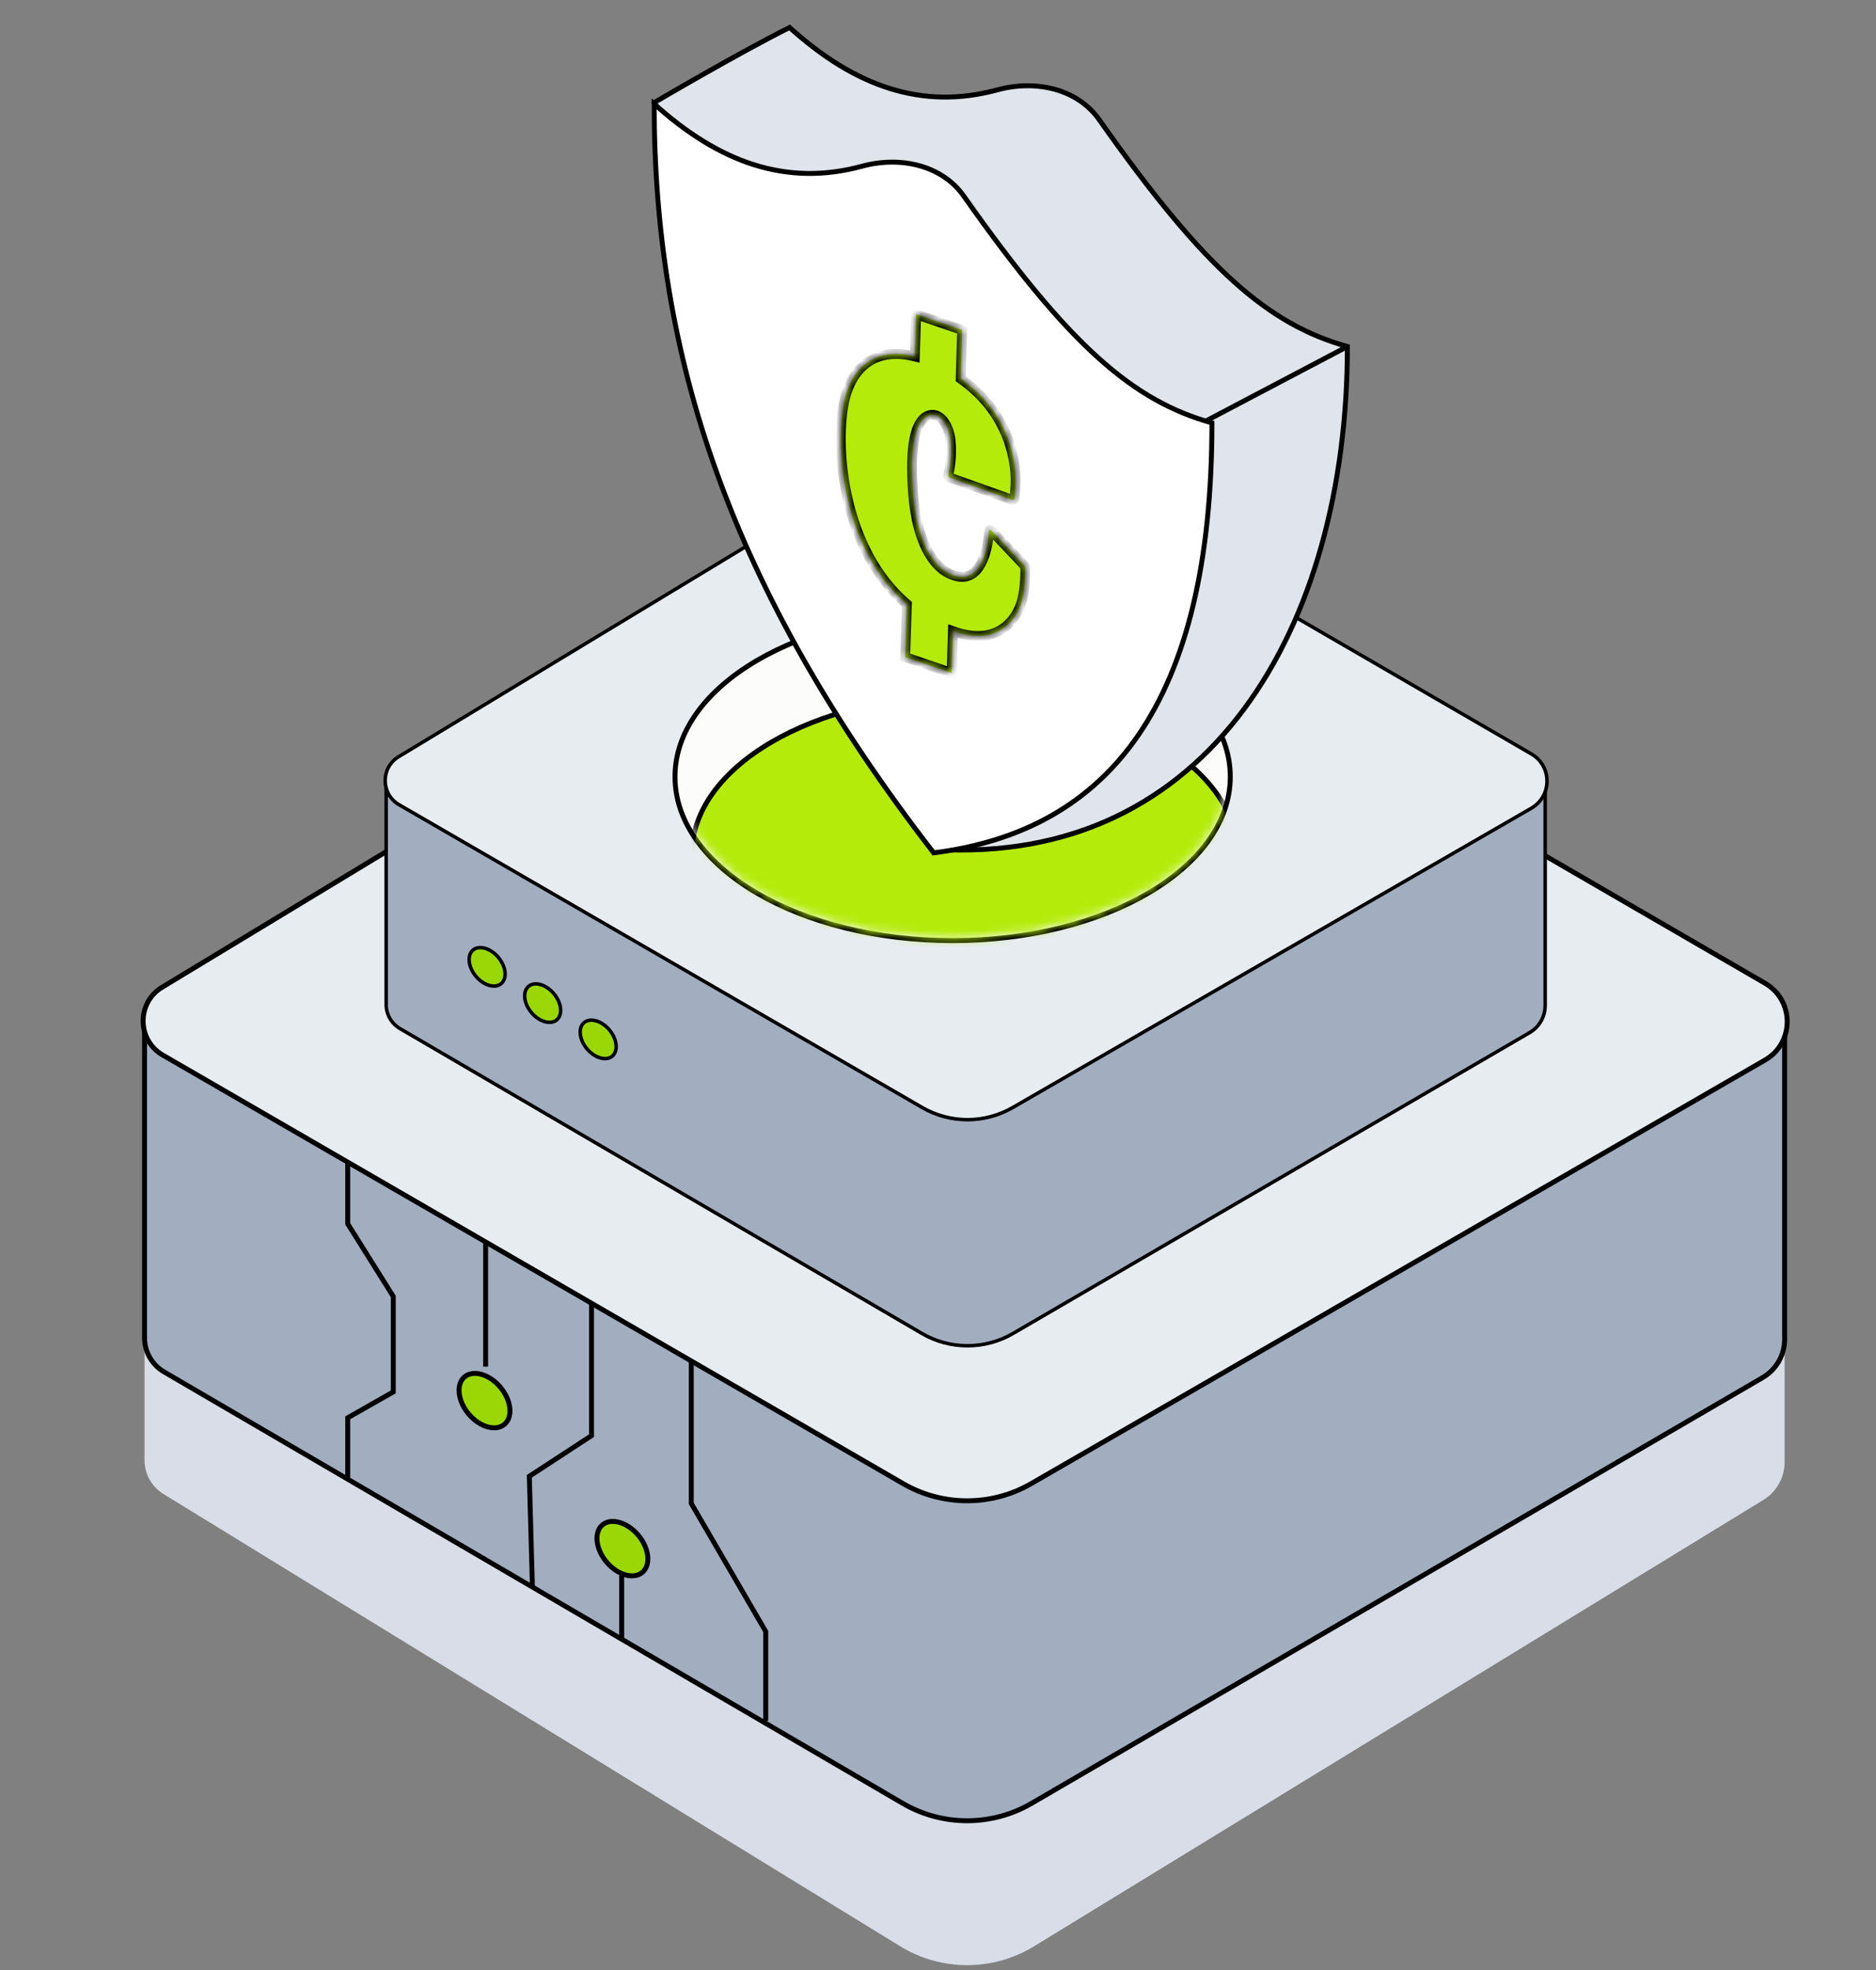
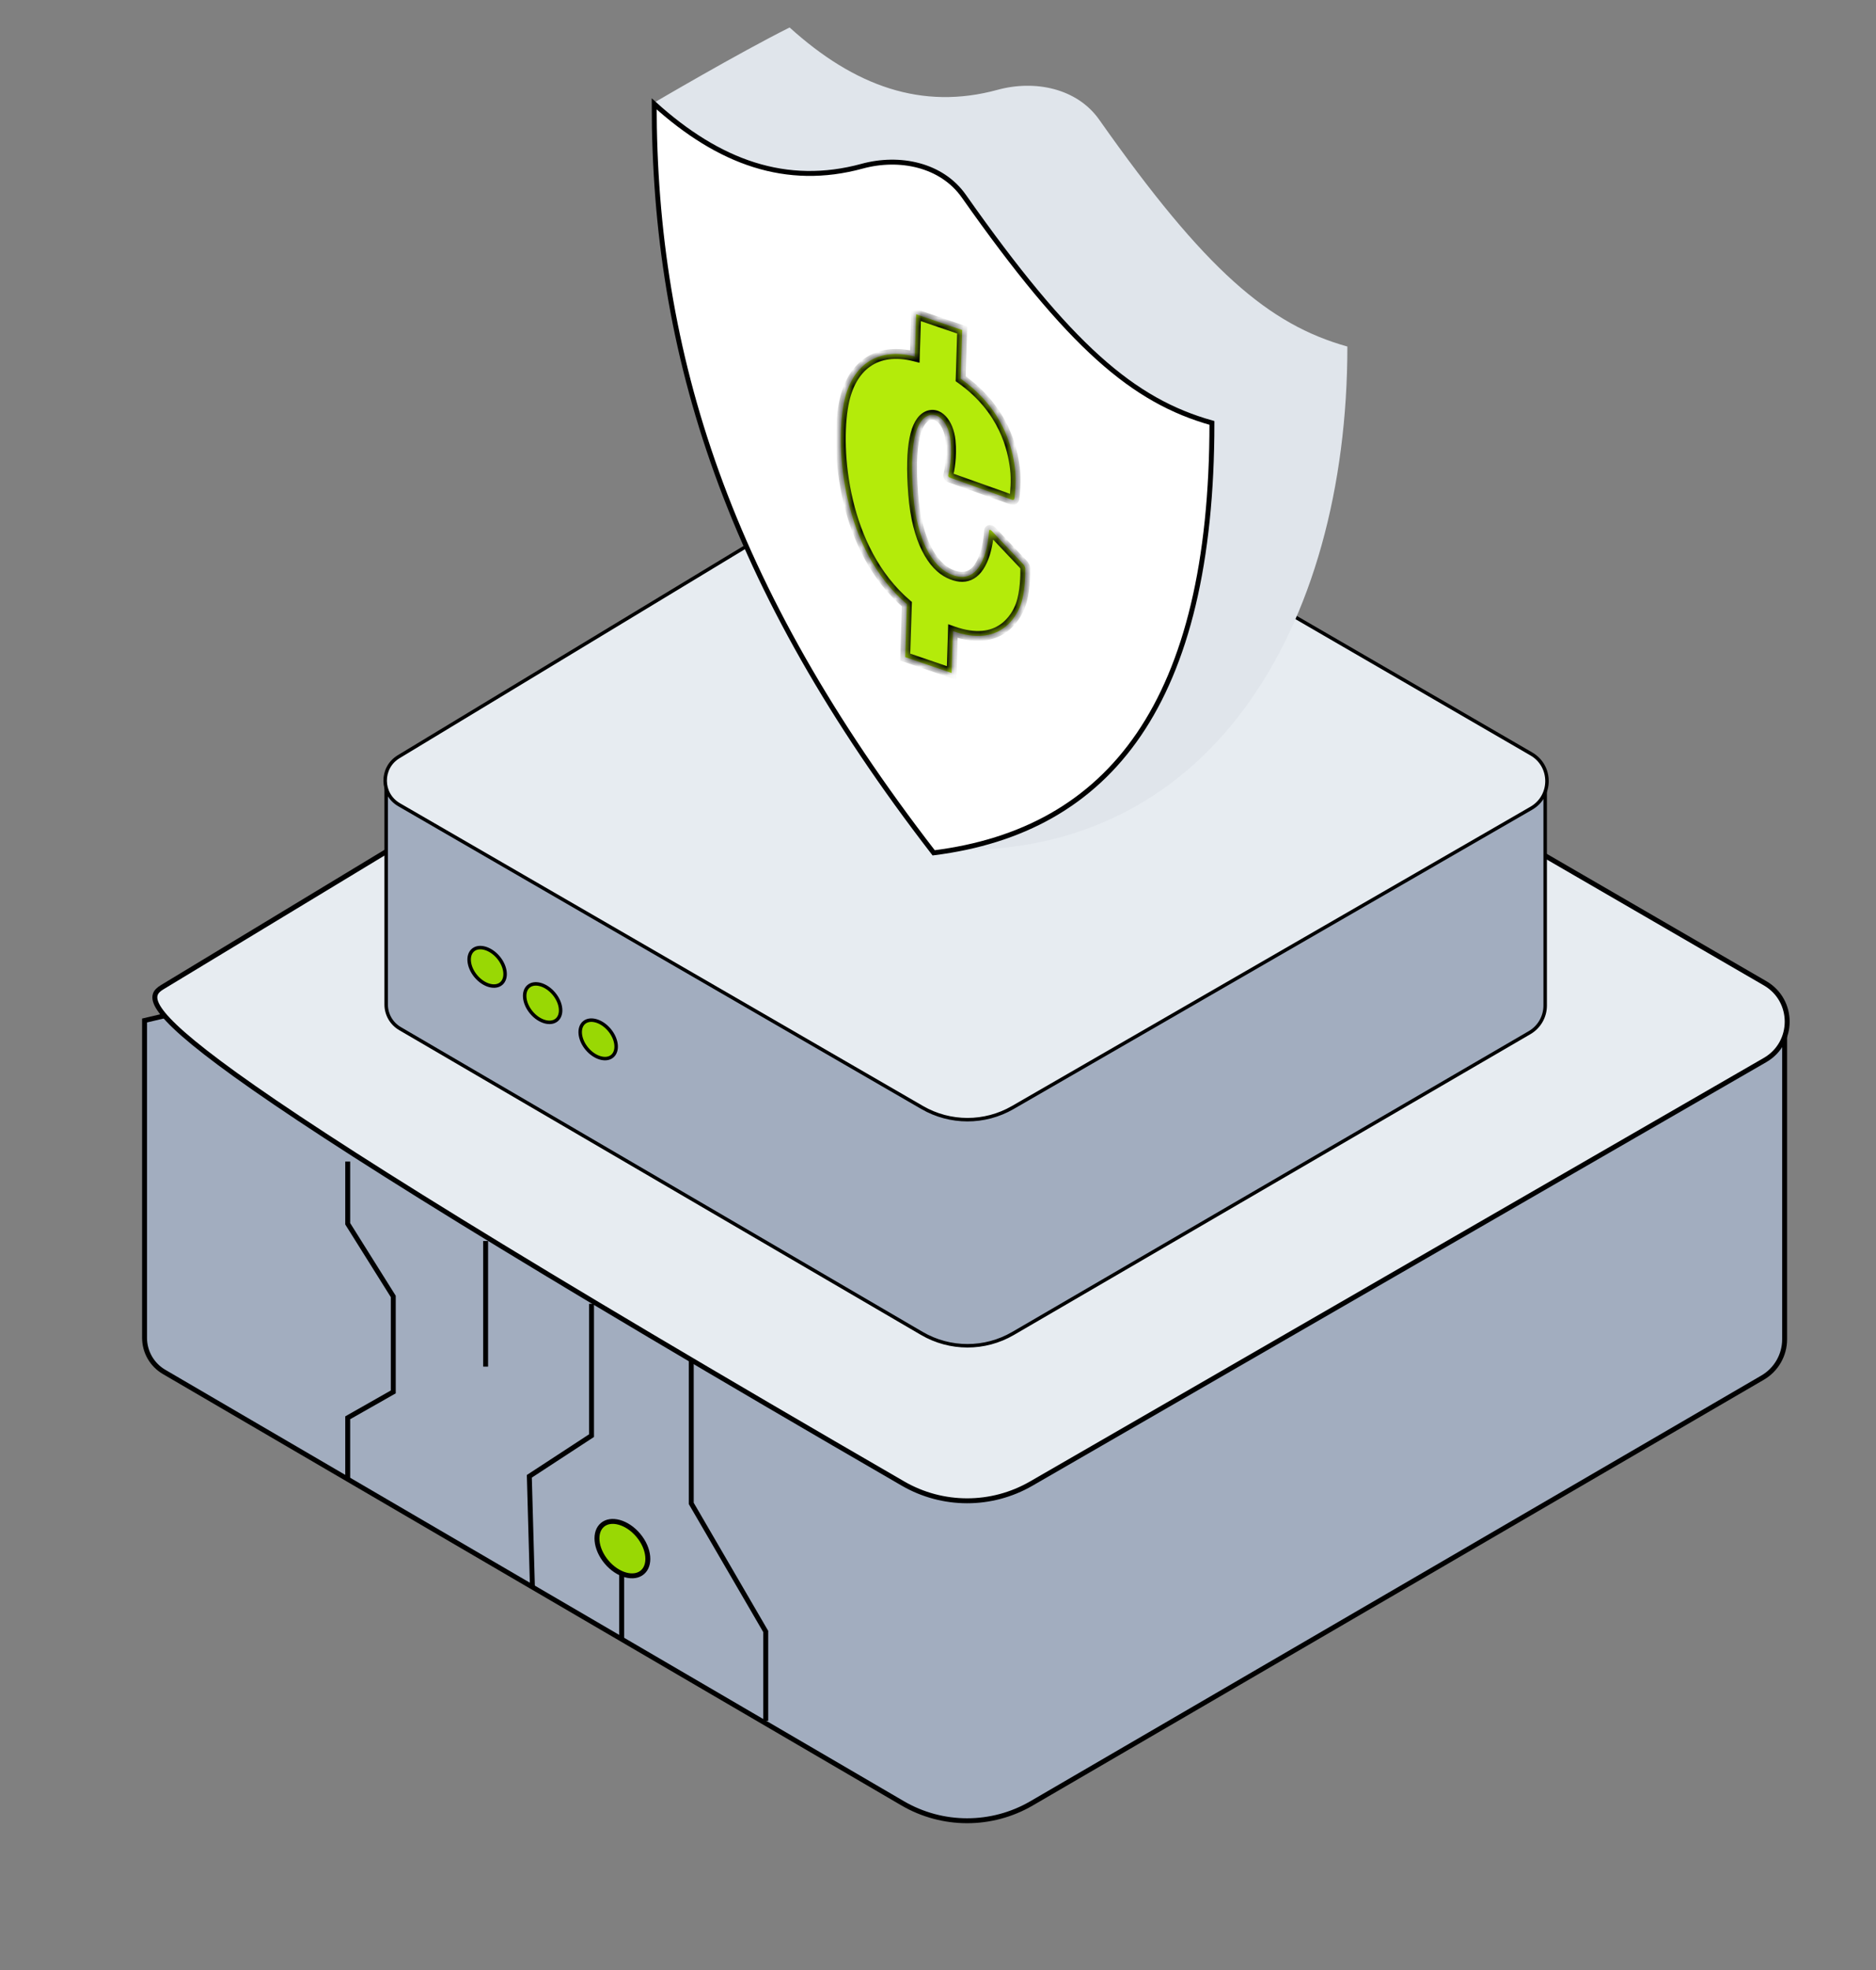
<svg xmlns="http://www.w3.org/2000/svg" width="221" height="232" viewBox="0 0 221 232" fill="none">
  <rect x="0" y="0" width="221" height="232" fill="#808080" stroke="none" />
-   <path d="M207.738 176.61L121.806 229.177C116.968 232.137 110.879 232.133 106.045 229.167L19.243 175.907C17.868 175.063 17.029 173.565 17.029 171.951V132.476L108.512 109.836C110.731 109.287 113.051 109.293 115.268 109.853L210.235 133.848V172.155C210.235 173.974 209.289 175.661 207.738 176.61Z" fill="#D8DDE7" />
  <path d="M207.64 162.213L121.523 212.34C116.826 215.074 111.021 215.071 106.328 212.33L19.331 161.539C17.905 160.707 17.029 159.18 17.029 157.53V120.161L108.667 98.583C110.787 98.084 112.995 98.089 115.113 98.598L210.235 121.467V157.7C210.235 159.559 209.247 161.278 207.64 162.213Z" fill="#A2ADBF" stroke="black" stroke-width="0.58" />
-   <path d="M207.925 124.818L121.471 174.696C116.8 177.39 111.046 177.387 106.379 174.686L19.178 124.234C16.123 122.467 16.08 118.072 19.1 116.245L104.836 64.379C109.187 61.747 114.627 61.696 119.026 64.246L207.934 115.778C211.409 117.792 211.404 122.811 207.925 124.818Z" fill="#E7ECF1" stroke="black" stroke-width="0.58" />
+   <path d="M207.925 124.818L121.471 174.696C116.8 177.39 111.046 177.387 106.379 174.686C16.123 122.467 16.08 118.072 19.1 116.245L104.836 64.379C109.187 61.747 114.627 61.696 119.026 64.246L207.934 115.778C211.409 117.792 211.404 122.811 207.925 124.818Z" fill="#E7ECF1" stroke="black" stroke-width="0.58" />
  <path d="M40.962 136.77V144.095L46.329 152.652V163.894L40.962 166.94V174.265M57.208 146.125V160.92M69.682 153.523V169.043L62.357 173.83L62.72 186.812M81.431 160.195V177.021L90.207 192.106V202.622M73.236 185.434V193.049" stroke="black" stroke-width="0.58" />
  <path d="M75.195 180.775C75.861 181.57 76.232 182.467 76.305 183.266C76.378 184.066 76.153 184.737 75.667 185.144C75.182 185.551 74.481 185.656 73.706 185.445C72.933 185.233 72.114 184.711 71.448 183.917C70.781 183.122 70.41 182.225 70.337 181.426C70.264 180.626 70.49 179.955 70.975 179.548C71.46 179.141 72.161 179.036 72.936 179.248C73.71 179.459 74.528 179.981 75.195 180.775Z" fill="#99D804" stroke="black" stroke-width="0.58" />
-   <path d="M58.949 163.347C59.615 164.142 59.986 165.039 60.059 165.838C60.132 166.638 59.907 167.309 59.422 167.716C58.936 168.123 58.236 168.228 57.461 168.016C56.687 167.805 55.868 167.283 55.202 166.489C54.536 165.694 54.165 164.797 54.092 163.998C54.019 163.198 54.244 162.526 54.729 162.12C55.215 161.713 55.915 161.608 56.69 161.819C57.464 162.031 58.283 162.553 58.949 163.347Z" fill="#99D804" stroke="black" stroke-width="0.58" />
  <path d="M180.193 121.59L119.336 157.014C116.017 158.946 111.915 158.943 108.598 157.007L47.12 121.114C46.112 120.526 45.493 119.447 45.493 118.281V91.873L110.251 76.625C111.75 76.272 113.31 76.275 114.807 76.635L182.027 92.796V118.401C182.027 119.715 181.329 120.929 180.193 121.59Z" fill="#A2ADBF" stroke="black" stroke-width="0.41" />
  <path d="M180.395 95.165L119.3 130.412C115.999 132.316 111.933 132.314 108.634 130.405L47.011 94.752C44.853 93.503 44.822 90.397 46.956 89.106L107.544 52.453C110.619 50.593 114.463 50.557 117.572 52.359L180.401 88.776C182.857 90.199 182.853 93.746 180.395 95.165Z" fill="#E7ECF1" stroke="black" stroke-width="0.41" />
  <path d="M65.249 117.004C65.72 117.566 65.982 118.2 66.034 118.764C66.086 119.33 65.926 119.804 65.583 120.092C65.24 120.379 64.745 120.453 64.198 120.304C63.651 120.154 63.072 119.786 62.602 119.224C62.131 118.663 61.868 118.029 61.817 117.464C61.765 116.899 61.925 116.424 62.267 116.137C62.611 115.849 63.105 115.775 63.653 115.924C64.2 116.074 64.779 116.443 65.249 117.004Z" fill="#99D804" stroke="black" stroke-width="0.41" />
  <path d="M71.791 121.273C72.262 121.834 72.524 122.468 72.576 123.033C72.627 123.598 72.468 124.073 72.125 124.36C71.782 124.648 71.287 124.722 70.739 124.572C70.192 124.423 69.614 124.054 69.143 123.493C68.672 122.931 68.41 122.297 68.358 121.733C68.307 121.167 68.466 120.693 68.809 120.405C69.152 120.118 69.647 120.044 70.195 120.193C70.742 120.342 71.32 120.711 71.791 121.273Z" fill="#99D804" stroke="black" stroke-width="0.41" />
  <path d="M58.708 112.731C59.179 113.293 59.441 113.927 59.493 114.491C59.545 115.057 59.385 115.531 59.042 115.819C58.699 116.106 58.204 116.18 57.657 116.031C57.11 115.881 56.531 115.513 56.06 114.951C55.59 114.39 55.328 113.756 55.276 113.191C55.224 112.626 55.383 112.151 55.727 111.864C56.069 111.576 56.565 111.502 57.112 111.652C57.659 111.801 58.238 112.17 58.708 112.731Z" fill="#99D804" stroke="black" stroke-width="0.41" />
-   <path d="M112.224 110.755C121.219 110.755 129.376 108.619 135.294 105.15C141.206 101.685 144.933 96.856 144.933 91.463C144.933 86.071 141.206 81.242 135.294 77.777C129.376 74.308 121.219 72.172 112.224 72.172C103.23 72.172 95.073 74.308 89.154 77.777C83.243 81.242 79.516 86.071 79.516 91.463C79.516 96.856 83.243 101.685 89.154 105.15C95.073 108.619 103.23 110.755 112.224 110.755Z" fill="#FCFDFB" stroke="black" stroke-width="0.58" />
  <mask id="mask0_33_574" style="mask-type:alpha" maskUnits="userSpaceOnUse" x="79" y="72" width="66" height="39">
    <path d="M144.353 91.463C144.353 96.565 140.823 101.237 135.001 104.649C129.186 108.057 121.134 110.175 112.224 110.175C103.314 110.175 95.262 108.057 89.448 104.649C83.626 101.237 80.096 96.565 80.096 91.463C80.096 86.362 83.626 81.69 89.448 78.278C95.262 74.869 103.314 72.752 112.224 72.752C121.134 72.752 129.186 74.869 135.001 78.278C140.823 81.69 144.353 86.362 144.353 91.463Z" fill="#FCFDFB" stroke="black" stroke-width="0.58" />
  </mask>
  <g mask="url(#mask0_33_574)">
-     <path d="M145.761 100.58C145.761 105.681 142.231 110.353 136.409 113.765C130.594 117.174 122.542 119.291 113.632 119.291C104.723 119.291 96.671 117.174 90.856 113.765C85.034 110.353 81.504 105.681 81.504 100.58C81.504 95.478 85.034 90.806 90.856 87.394C96.671 83.986 104.723 81.868 113.632 81.868C122.542 81.868 130.594 83.986 136.409 87.394C142.231 90.806 145.761 95.478 145.761 100.58Z" fill="#B4EB0A" stroke="black" stroke-width="0.58" />
-   </g>
+     </g>
  <path d="M117.515 10.577C108.598 13.01 100.655 10.143 93.019 3.236C86.927 6.282 77.064 12.084 77.064 12.084C77.064 12.084 91.424 75.972 109.99 99.984C142.481 102.015 158.726 73.73 158.726 40.804C149.474 38.206 142.012 31.878 129.499 14.103C126.879 10.382 121.906 9.379 117.515 10.577Z" fill="#E0E5EB" />
-   <path d="M158.726 40.804C149.474 38.206 142.012 31.878 129.499 14.103C126.879 10.382 121.906 9.379 117.515 10.577C108.598 13.01 100.655 10.143 93.019 3.236C86.927 6.282 77.064 12.084 77.064 12.084C77.064 12.084 91.424 75.972 109.99 99.984C142.481 102.015 158.726 73.73 158.726 40.804ZM158.726 40.804L141.901 49.652" stroke="black" stroke-width="0.58" />
  <path d="M77.064 12.229C77.064 41.819 85.766 69.088 109.99 100.419C130.732 97.808 142.771 82.723 142.771 49.797C133.518 47.199 126.057 40.872 113.544 23.096C110.924 19.375 105.951 18.372 101.56 19.57C92.643 22.003 84.699 19.136 77.064 12.229Z" fill="white" stroke="black" stroke-width="0.58" />
  <mask id="path-18-inside-1_33_574" fill="white">
    <path fill-rule="evenodd" clip-rule="evenodd" d="M107.928 37.009L113.349 38.863L113.172 44.594C118.312 48.226 119.291 52.925 119.568 55.161C119.743 56.568 119.576 58.122 119.501 58.702C119.482 58.843 119.366 58.9 119.207 58.843L111.878 56.233C111.777 56.197 111.685 56.066 111.706 55.982C111.833 55.452 112.177 53.794 111.982 51.893C111.76 49.734 110.472 48.356 109.206 48.998C107.866 49.676 107.124 52.352 107.578 58.181C108.012 63.77 109.914 66.625 111.808 67.53C113.579 68.376 115.026 67.924 115.899 65.617C116.364 64.396 116.482 63.075 116.513 62.495C116.52 62.35 116.686 62.364 116.825 62.512L120.528 66.422C120.683 66.585 120.781 66.782 120.783 66.948C120.793 67.678 120.77 69.757 120.225 71.256C119.715 72.658 117.748 76.265 112.255 74.312L112.103 79.241L106.637 77.373L106.836 71.139C99.309 64.728 98.388 52.988 99.377 47.64C100.216 43.102 103.239 40.82 107.769 41.974L107.928 37.009Z" />
  </mask>
  <path fill-rule="evenodd" clip-rule="evenodd" d="M107.928 37.009L113.349 38.863L113.172 44.594C118.312 48.226 119.291 52.925 119.568 55.161C119.743 56.568 119.576 58.122 119.501 58.702C119.482 58.843 119.366 58.9 119.207 58.843L111.878 56.233C111.777 56.197 111.685 56.066 111.706 55.982C111.833 55.452 112.177 53.794 111.982 51.893C111.76 49.734 110.472 48.356 109.206 48.998C107.866 49.676 107.124 52.352 107.578 58.181C108.012 63.77 109.914 66.625 111.808 67.53C113.579 68.376 115.026 67.924 115.899 65.617C116.364 64.396 116.482 63.075 116.513 62.495C116.52 62.35 116.686 62.364 116.825 62.512L120.528 66.422C120.683 66.585 120.781 66.782 120.783 66.948C120.793 67.678 120.77 69.757 120.225 71.256C119.715 72.658 117.748 76.265 112.255 74.312L112.103 79.241L106.637 77.373L106.836 71.139C99.309 64.728 98.388 52.988 99.377 47.64C100.216 43.102 103.239 40.82 107.769 41.974L107.928 37.009Z" fill="#B4EB0A" />
  <path d="M113.349 38.863L113.929 38.881L113.942 38.452L113.536 38.314L113.349 38.863ZM107.928 37.009L108.116 36.46L107.373 36.206L107.348 36.991L107.928 37.009ZM113.172 44.594L112.592 44.576L112.582 44.888L112.837 45.068L113.172 44.594ZM119.568 55.161L118.992 55.232L118.992 55.232L119.568 55.161ZM119.501 58.702L120.076 58.777L120.076 58.776L119.501 58.702ZM119.207 58.843L119.403 58.297L119.402 58.296L119.207 58.843ZM111.878 56.233L112.073 55.686L112.072 55.686L111.878 56.233ZM111.706 55.982L112.269 56.121L112.27 56.117L111.706 55.982ZM111.982 51.893L111.405 51.952L111.405 51.952L111.982 51.893ZM109.206 48.998L109.468 49.515L109.469 49.515L109.206 48.998ZM107.578 58.181L108.156 58.136L108.156 58.136L107.578 58.181ZM111.808 67.53L111.558 68.053L111.558 68.053L111.808 67.53ZM115.899 65.617L115.357 65.411L115.357 65.412L115.899 65.617ZM116.513 62.495L117.092 62.526L117.092 62.524L116.513 62.495ZM116.825 62.512L116.404 62.91L116.404 62.911L116.825 62.512ZM120.528 66.422L120.107 66.821L120.107 66.821L120.528 66.422ZM120.783 66.948L121.363 66.941L121.363 66.94L120.783 66.948ZM120.225 71.256L119.679 71.058L119.679 71.058L120.225 71.256ZM112.255 74.312L112.449 73.765L111.699 73.499L111.675 74.294L112.255 74.312ZM112.103 79.241L111.915 79.79L112.658 80.044L112.682 79.259L112.103 79.241ZM106.637 77.373L106.057 77.354L106.043 77.783L106.449 77.921L106.637 77.373ZM106.836 71.139L107.416 71.157L107.425 70.878L107.212 70.697L106.836 71.139ZM99.377 47.64L98.806 47.534L98.806 47.534L99.377 47.64ZM107.769 41.974L107.626 42.537L108.326 42.715L108.349 41.993L107.769 41.974ZM113.536 38.314L108.116 36.46L107.74 37.558L113.161 39.412L113.536 38.314ZM113.752 44.612L113.929 38.881L112.769 38.845L112.592 44.576L113.752 44.612ZM112.837 45.068C117.789 48.566 118.725 53.076 118.992 55.232L120.144 55.09C119.857 52.774 118.836 47.886 113.507 44.12L112.837 45.068ZM118.992 55.232C119.158 56.563 119 58.057 118.926 58.627L120.076 58.776C120.153 58.187 120.328 56.573 120.144 55.089L118.992 55.232ZM118.926 58.626C118.937 58.542 118.997 58.4 119.155 58.324C119.29 58.259 119.393 58.293 119.403 58.297L119.011 59.389C119.18 59.449 119.42 59.484 119.658 59.37C119.919 59.244 120.047 59.003 120.076 58.777L118.926 58.626ZM119.402 58.296L112.073 55.686L111.683 56.779L119.012 59.389L119.402 58.296ZM112.072 55.686C112.164 55.719 112.206 55.771 112.224 55.796C112.236 55.813 112.253 55.843 112.267 55.888C112.279 55.929 112.296 56.014 112.269 56.121L111.143 55.842C111.073 56.122 111.198 56.352 111.268 56.454C111.352 56.575 111.49 56.711 111.684 56.78L112.072 55.686ZM112.27 56.117C112.404 55.559 112.764 53.828 112.559 51.834L111.405 51.952C111.591 53.76 111.262 55.346 111.142 55.846L112.27 56.117ZM112.559 51.834C112.439 50.666 112.027 49.648 111.406 48.995C111.093 48.666 110.713 48.416 110.279 48.312C109.837 48.205 109.378 48.26 108.944 48.48L109.469 49.515C109.668 49.414 109.845 49.401 110.007 49.44C110.178 49.481 110.37 49.59 110.565 49.795C110.961 50.211 111.303 50.961 111.405 51.952L112.559 51.834ZM108.944 48.48C108.03 48.943 107.457 50.01 107.15 51.544C106.839 53.102 106.771 55.289 107 58.226L108.156 58.136C107.931 55.244 108.007 53.178 108.288 51.772C108.574 50.341 109.043 49.731 109.468 49.515L108.944 48.48ZM106.999 58.226C107.439 63.887 109.38 67.013 111.558 68.053L112.058 67.007C110.447 66.237 108.585 63.653 108.156 58.136L106.999 58.226ZM111.558 68.053C112.527 68.516 113.516 68.675 114.418 68.289C115.314 67.907 115.977 67.051 116.442 65.823L115.357 65.412C114.949 66.49 114.451 67.013 113.963 67.222C113.481 67.428 112.86 67.389 112.058 67.006L111.558 68.053ZM116.442 65.824C116.938 64.518 117.061 63.126 117.092 62.526L115.934 62.464C115.904 63.025 115.79 64.275 115.357 65.411L116.442 65.824ZM117.092 62.524C117.089 62.598 117.058 62.736 116.931 62.849C116.805 62.961 116.664 62.978 116.582 62.973C116.503 62.968 116.453 62.943 116.435 62.932C116.413 62.92 116.404 62.91 116.404 62.91L117.247 62.114C117.122 61.981 116.918 61.832 116.657 61.815C116.515 61.806 116.323 61.837 116.159 61.982C115.995 62.129 115.941 62.319 115.934 62.465L117.092 62.524ZM116.404 62.911L120.107 66.821L120.95 66.023L117.247 62.113L116.404 62.911ZM120.107 66.821C120.148 66.864 120.176 66.906 120.191 66.938C120.209 66.974 120.203 66.98 120.203 66.956L121.363 66.94C121.358 66.578 121.163 66.248 120.949 66.023L120.107 66.821ZM120.203 66.956C120.213 67.688 120.184 69.67 119.679 71.058L120.77 71.454C121.355 69.845 121.373 67.667 121.363 66.941L120.203 66.956ZM119.679 71.058C119.445 71.702 118.884 72.824 117.785 73.561C116.721 74.274 115.053 74.691 112.449 73.765L112.06 74.859C114.949 75.886 117.012 75.476 118.432 74.524C119.818 73.595 120.494 72.213 120.77 71.454L119.679 71.058ZM112.682 79.259L112.835 74.33L111.675 74.294L111.523 79.224L112.682 79.259ZM106.449 77.921L111.915 79.79L112.29 78.692L106.825 76.823L106.449 77.921ZM106.256 71.12L106.057 77.354L107.217 77.391L107.416 71.157L106.256 71.12ZM107.212 70.697C103.573 67.598 101.507 63.187 100.477 58.857C99.447 54.524 99.469 50.334 99.947 47.745L98.806 47.534C98.296 50.294 98.284 54.648 99.349 59.125C100.414 63.605 102.572 68.27 106.46 71.581L107.212 70.697ZM99.947 47.745C100.349 45.576 101.256 44.029 102.521 43.149C103.777 42.274 105.482 41.99 107.626 42.537L107.912 41.412C105.527 40.804 103.455 41.084 101.857 42.196C100.269 43.303 99.244 45.166 98.806 47.534L99.947 47.745ZM107.348 36.991L107.189 41.956L108.349 41.993L108.508 37.028L107.348 36.991Z" fill="black" mask="url(#path-18-inside-1_33_574)" />
</svg>